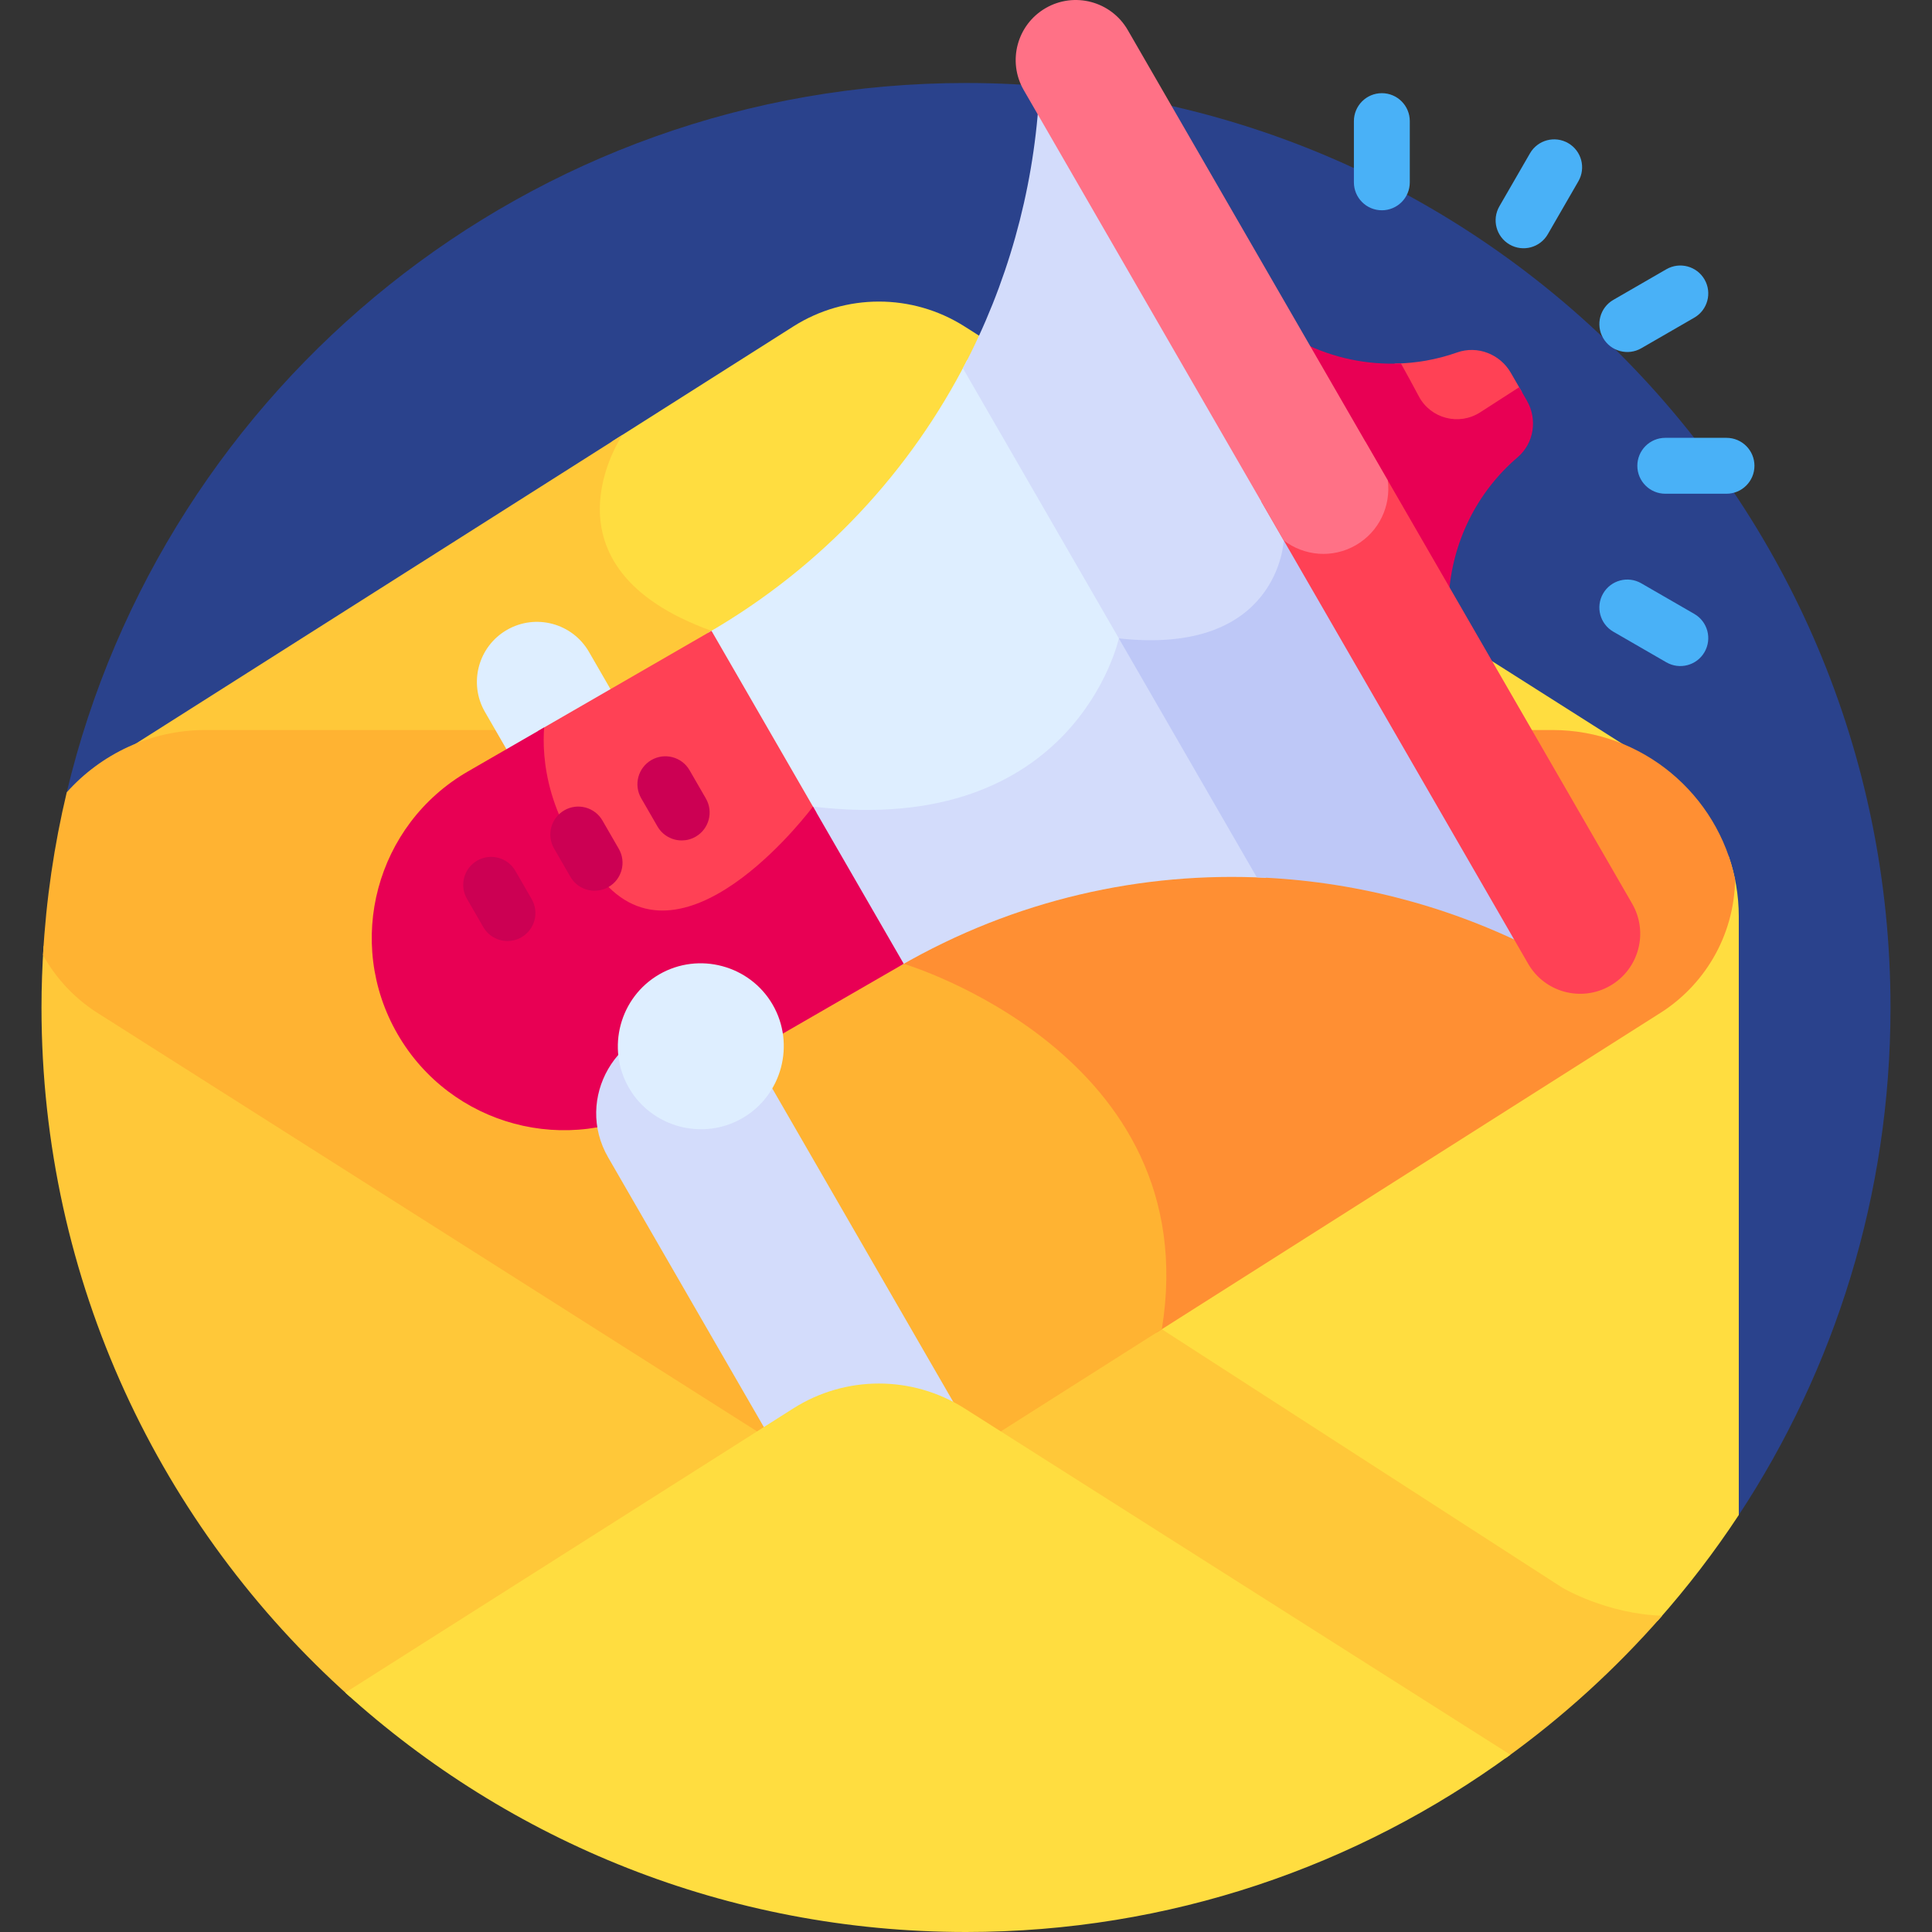
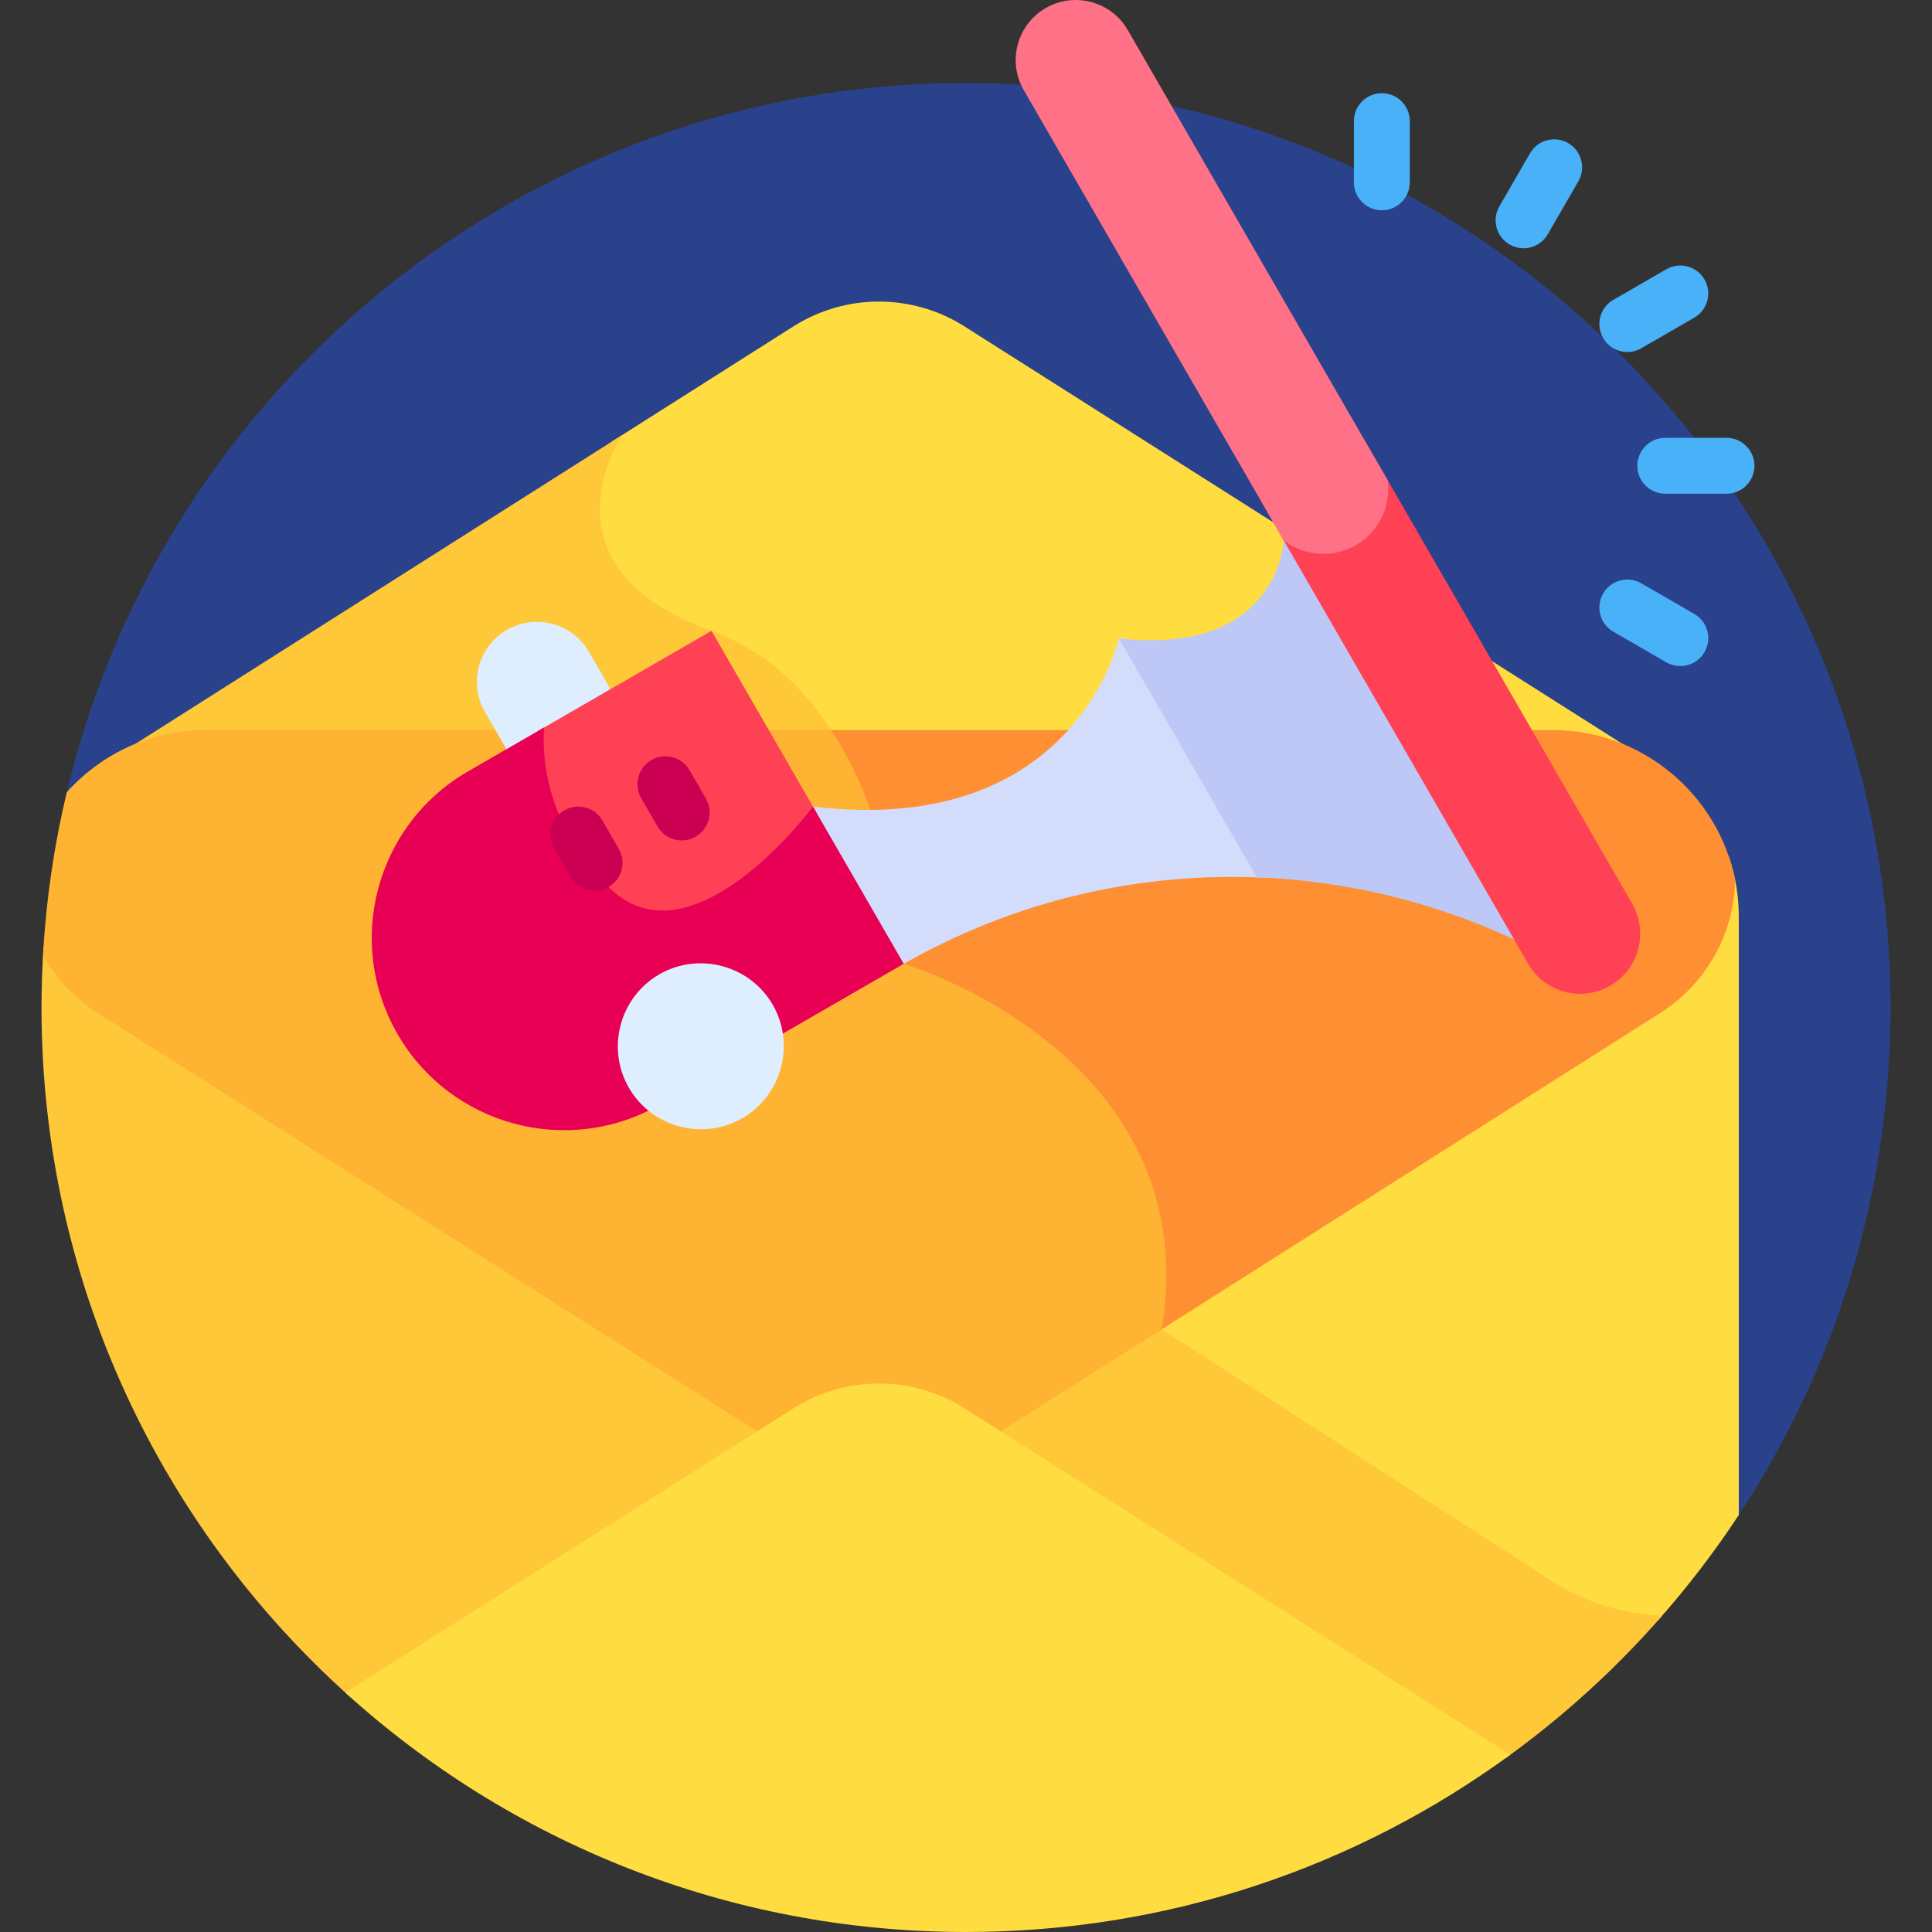
<svg xmlns="http://www.w3.org/2000/svg" id="Layer_1" enable-background="new 0 0 512 512" height="512" viewBox="0 0 512 512" width="512">
  <rect x="0" y="0" width="512" height="512" fill="#333333" stroke="none" />
  <g>
    <path d="m17.686 209.969 443.111 191.524c25.407-38.609 40.205-84.821 40.205-134.495 0-135.311-109.691-245.002-245.002-245.002-115.674 0-212.61 80.17-238.314 187.973z" fill="#2a428c" />
    <path d="m158.834 143.786c3.466 10.731 13.295 19.076 29.212 24.801 13.729 4.938 23.708 14.616 30.956 25.779h192.407c9.01 0 17.475 2.449 24.767 6.71l-180.566-114.566c-13.847-8.786-31.523-8.786-45.37 0l-48.047 30.485c-2.557 4.787-7.013 15.479-3.359 26.791z" fill="#ffdd40" />
    <path d="m188.554 167.176c-47.471-17.074-23.577-51.948-23.577-51.948l-135.301 85.846c7.292-4.26 15.755-6.708 24.764-6.708h166.43c-7.444-11.727-17.828-21.979-32.316-27.19z" fill="#ffc839" />
    <path d="m11.557 250.595c-.359 5.423-.559 10.889-.559 16.403 0 72.572 31.564 137.763 81.7 182.625l110.619-70.186-176.251-111.827c-6.834-4.201-12.133-10.118-15.509-17.015z" fill="#ffc839" />
    <path d="m306.417 352.019-.157.97 106.997 69.05c.196.118 11.507 6.71 26.019 7.512 7.819-8.811 15.022-18.18 21.521-28.056v-158.645c0-5.604-.959-10.991-2.699-16.023.247 1.825.387 3.683.387 5.575 0 14.462-7.365 27.623-19.717 35.218l-132.281 83.93c-.025.157-.045.312-.07.469z" fill="#ffdd40" />
    <path d="m440.496 428.182c-14.803-.469-26.471-7.432-26.471-7.432l-106.128-68.49c.097-.595.171-1.178.255-1.767l-45.62 28.945 136.409 86.549c15.263-10.983 29.206-23.679 41.555-37.805z" fill="#ffc839" />
    <path d="m238.002 255.491.052 1.061 1.019.303c.198.059 19.991 6.049 38.133 20.776 24.214 19.658 34.042 44.686 29.212 74.387l-.157.97.243.156 132.991-84.38c12.024-7.392 20.085-20.586 20.323-35.678-4.565-22.528-24.585-39.623-48.408-39.623h-193.007c17.574 26.323 19.575 61.531 19.599 62.028z" fill="#ff8f33" />
    <path d="m307.897 352.26c11.872-72.99-68.397-96.842-68.397-96.842s-1.716-35.136-19.205-61.955h-165.854c-14.562 0-27.695 6.395-36.754 16.506-3.328 13.957-5.463 28.375-6.288 43.145 3.566 6.411 8.721 11.816 14.958 15.65l183.883 116.671c13.847 8.786 31.523 8.786 45.37 0z" fill="#ffb332" />
    <g>
      <path d="m424.842 89.583c-2.045-3.542-.832-8.071 2.711-10.117l14.049-8.112c3.541-2.041 8.072-.831 10.116 2.711 2.045 3.542.832 8.071-2.711 10.117l-14.049 8.111c-3.519 2.032-8.058.855-10.116-2.71z" fill="#49b1f7" />
    </g>
    <g>
      <path d="m400.059 64.799c-3.542-2.046-4.756-6.574-2.711-10.117l8.111-14.049c2.045-3.542 6.575-4.753 10.116-2.711 3.542 2.046 4.756 6.574 2.711 10.117l-8.111 14.049c-2.045 3.541-6.571 4.756-10.116 2.711z" fill="#49b1f7" />
    </g>
    <g>
      <path d="m366.204 55.728c-4.09 0-7.406-3.316-7.406-7.406v-16.223c0-4.09 3.315-7.406 7.406-7.406 4.09 0 7.406 3.316 7.406 7.406v16.223c-.001 4.091-3.316 7.406-7.406 7.406z" fill="#49b1f7" />
    </g>
    <g>
      <path d="m457.541 130.844h-16.222c-4.09 0-7.406-3.316-7.406-7.406s3.315-7.406 7.406-7.406h16.222c4.09 0 7.406 3.315 7.406 7.406 0 4.09-3.316 7.406-7.406 7.406z" fill="#49b1f7" />
    </g>
    <g>
      <path d="m441.602 175.52-14.049-8.11c-3.542-2.045-4.756-6.574-2.712-10.117 2.045-3.542 6.577-4.757 10.116-2.711l14.049 8.11c3.542 2.045 4.756 6.574 2.712 10.117-2.054 3.558-6.592 4.747-10.116 2.711z" fill="#49b1f7" />
    </g>
-     <path d="m216.12 215.34c36.039 4.09 56.333-8.438 67.04-19.716 9.737-10.256 13.438-21.116 14.481-24.819.797.076 1.58.135 2.358.187l-43.668-75.635c-14.935 29.287-38.204 54.745-68.799 72.409l27.942 48.396c.251-.315.472-.598.646-.822z" fill="#deeeff" />
    <path d="m215.444 213.751s-.272.366-.779 1.009l23.813 41.246c30.595-17.664 64.276-25.087 97.107-23.377l-36.493-63.208c-.845-.067-1.702-.144-2.582-.241.001.001-11.48 52.906-81.066 44.571z" fill="#d3dcfb" />
-     <path d="m400.375 98.783c-2.857-4.948-8.835-7.284-14.221-5.379-5.424 1.919-11.025 2.876-16.589 2.959 1.161 2.047 2.804 5.034 5.129 9.4 3.547 6.657 12.044 8.857 18.377 4.774l10.27-6.618z" fill="#ff4155" />
-     <path d="m402.589 102.619-10.332 6.658c-5.606 3.612-13.104 1.667-16.24-4.218-1.612-3.026-3.315-6.174-4.76-8.745-8.955.425-17.872-1.448-25.861-5.405l38.575 66.814c.885-13.87 7.255-27.177 18.217-36.545 4.344-3.712 5.309-10.057 2.453-15.005z" fill="#e80054" />
+     <path d="m400.375 98.783l10.27-6.618z" fill="#ff4155" />
    <g>
      <path d="m162.963 184.674-6.88-11.917c-4.395-7.613-14.128-10.221-21.741-5.826s-10.221 14.129-5.826 21.741l6.88 11.917z" fill="#deeeff" />
    </g>
-     <path d="m297.642 170.805c14.79 1.414 26.256-1.284 34.083-8.024 7.68-6.612 9.457-15.091 9.862-18.253l1.927-.292-68.184-118.098c-1.592 24.943-8.461 49.343-20.144 71.465l42.391 73.423c.02-.07.046-.155.065-.221z" fill="#d3dcfb" />
    <path d="m296.511 169.181 36.557 63.318c25 .944 49.566 7.195 71.963 18.288l-62.323-107.947-2.504.38s-1.207 30.642-43.693 25.961z" fill="#bec8f7" />
    <path d="m432.542 239.491-70.68-122.421-.166.095 2.618 4.535c4.344 7.526 1.772 17.133-5.756 21.479-7.541 4.354-17.143 1.757-21.479-5.756l-2.672-4.628-.166.095 70.735 122.516c4.395 7.613 14.128 10.221 21.741 5.825 7.612-4.394 10.22-14.128 5.825-21.74z" fill="#ff4155" />
    <path d="m277.127 2.135c-7.612 4.395-10.221 14.128-5.826 21.741l68.903 119.344c5.362 4.116 12.886 4.849 19.104 1.259 6.219-3.59 9.346-10.472 8.462-17.174l-68.902-119.344c-4.395-7.613-14.129-10.221-21.741-5.826z" fill="#ff7186" />
    <path d="m160.212 236.119c4.867 4.867 10.598 7.093 17.023 6.621 17.888-1.319 35.567-23.107 38.886-27.4.087.01.17.016.256.026l-27.822-48.19-45.934 26.52c-.471 8.227.903 25.735 17.591 42.423z" fill="#ff4155" />
    <path d="m239.5 255.418-24.056-41.666s-32.144 43.335-54.172 21.307c-16.921-16.921-17.64-34.863-17.065-42.279l-20.207 11.666c-24.367 14.068-32.716 45.227-18.648 69.594 14.068 24.367 45.227 32.716 69.594 18.648z" fill="#e80054" />
-     <path d="m254.148 374.162-52.449-90.844c-4.18-7.241-11.906-11.701-20.267-11.701-18.016 0-29.275 19.502-20.268 35.104l52.779 91.416c6.651 11.518 21.613 15.245 32.935 7.978 10.605-6.807 13.57-21.04 7.27-31.953z" fill="#d3dcfb" />
    <path d="m174.718 258.214c-10.482 6.052-14.107 19.58-8.055 30.062 6.052 10.482 19.58 14.107 30.062 8.055 10.482-6.052 14.107-19.579 8.055-30.062-6.052-10.482-19.58-14.107-30.062-8.055z" fill="#deeeff" />
    <g>
-       <path d="m134.492 249.38c-2.559 0-5.049-1.328-6.42-3.704l-4.323-7.487c-2.045-3.542-.832-8.071 2.71-10.117 3.543-2.042 8.072-.832 10.116 2.711l4.323 7.487c2.045 3.542.832 8.071-2.711 10.117-1.165.672-2.438.993-3.695.993z" fill="#cc0053" />
-     </g>
+       </g>
    <g>
      <path d="m157.577 236.052c-2.559 0-5.049-1.328-6.42-3.704l-4.323-7.487c-2.045-3.542-.832-8.071 2.711-10.117 3.543-2.042 8.072-.832 10.116 2.711l4.323 7.487c2.045 3.542.832 8.071-2.71 10.117-1.168.672-2.441.993-3.697.993z" fill="#cc0053" />
    </g>
    <g>
      <path d="m180.661 222.724c-2.559 0-5.049-1.327-6.42-3.704l-4.323-7.488c-2.045-3.542-.832-8.071 2.711-10.117 3.543-2.043 8.072-.832 10.116 2.711l4.323 7.488c2.045 3.542.832 8.071-2.71 10.117-1.167.672-2.44.993-3.697.993z" fill="#cc0053" />
    </g>
    <path d="m256 512c53.939 0 103.795-17.444 144.266-46.979l-144.656-91.782c-13.847-8.786-31.523-8.786-45.37 0l-118.729 75.331c43.481 39.415 101.18 63.43 164.489 63.43z" fill="#ffdd40" />
  </g>
</svg>